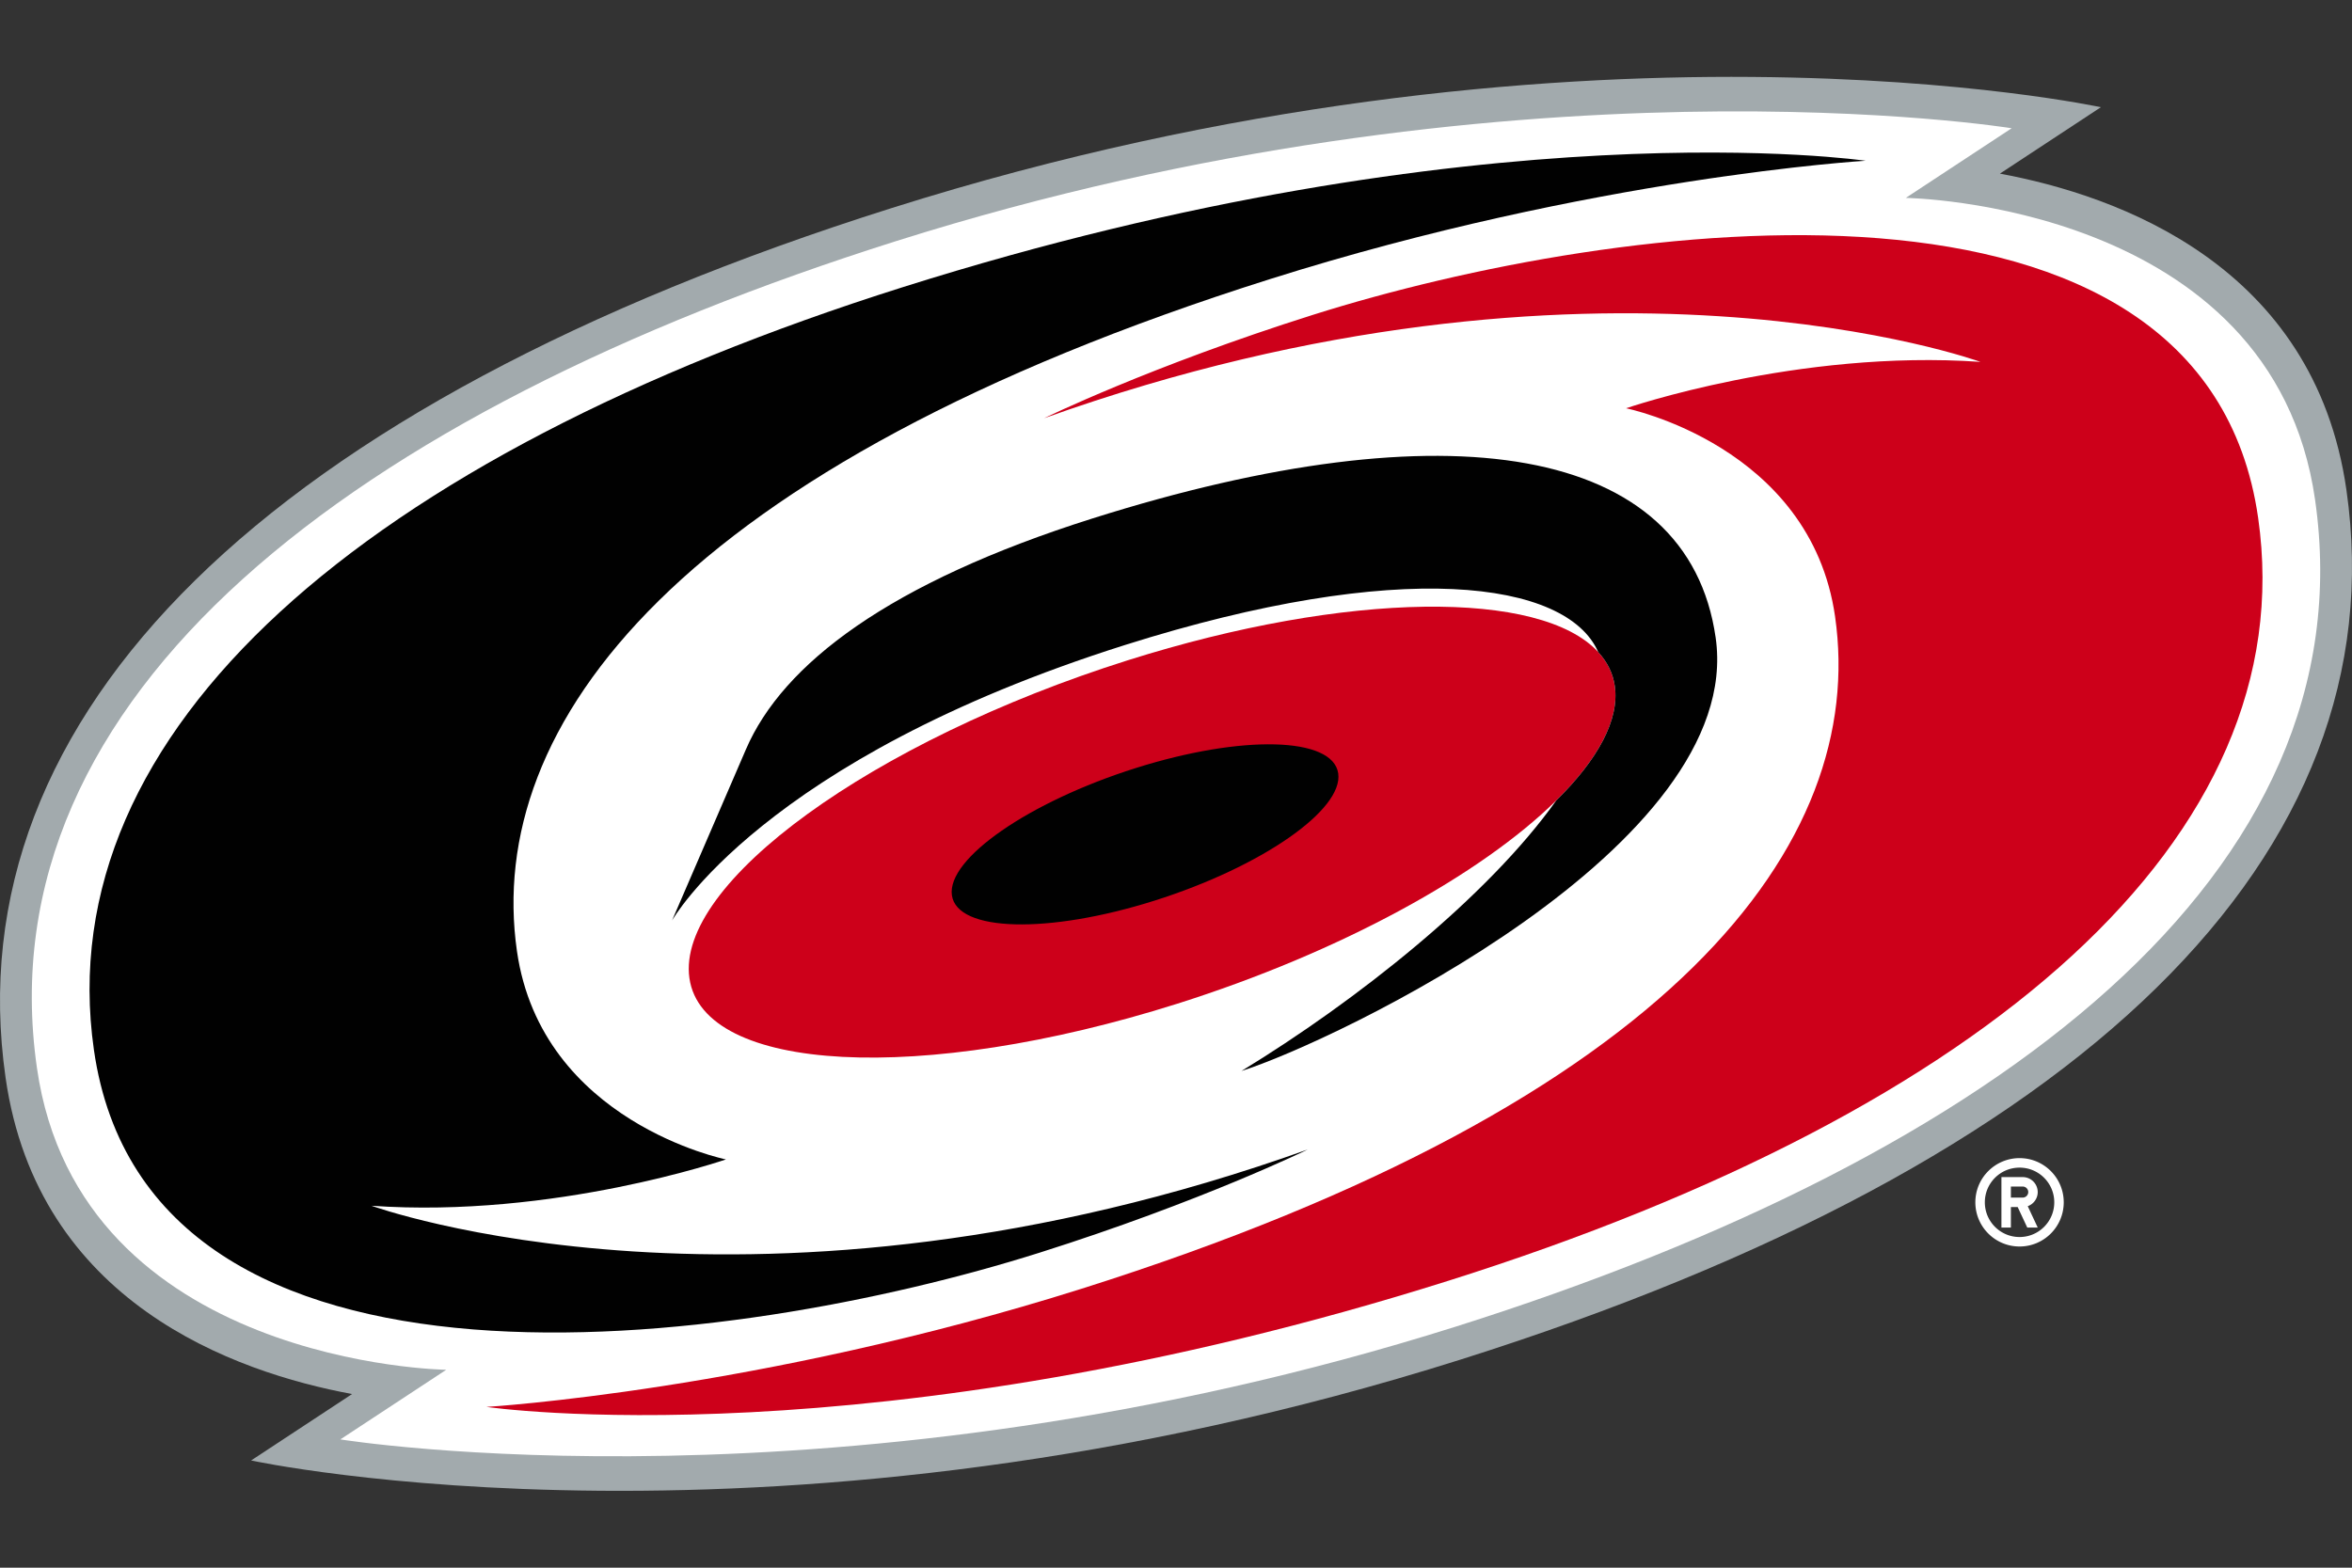
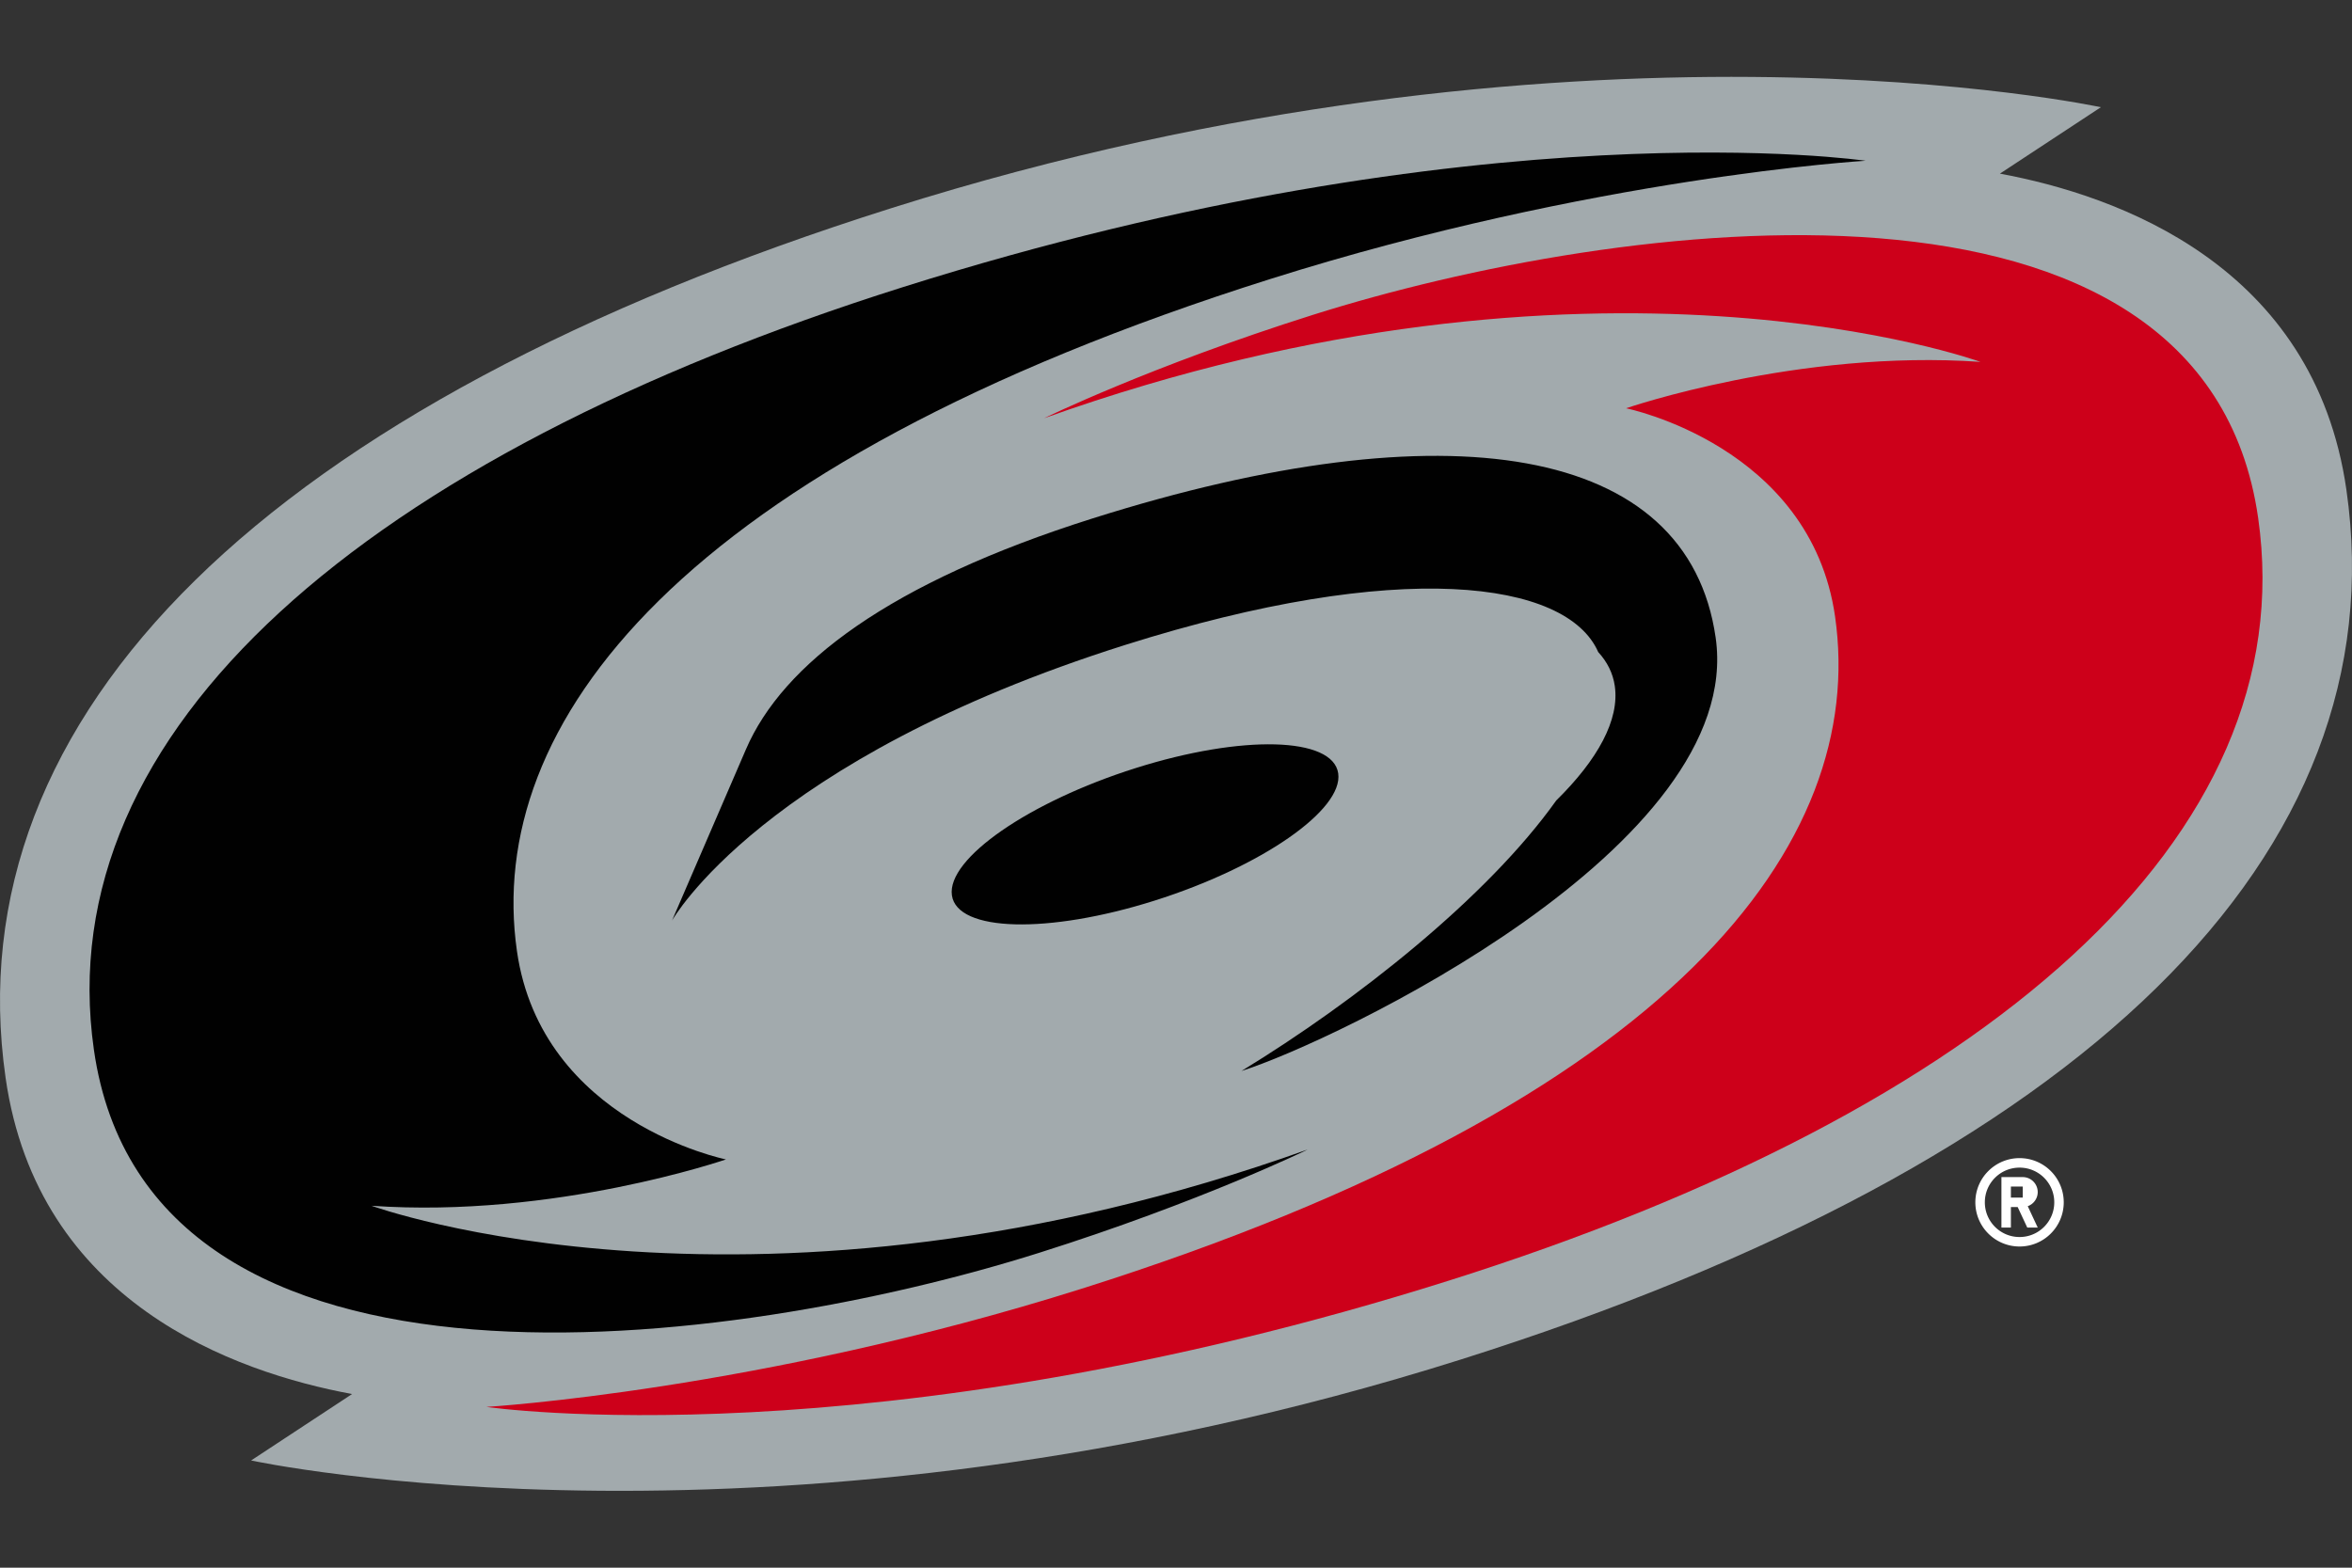
<svg xmlns="http://www.w3.org/2000/svg" viewBox="0 0 960 640">
  <rect x="0" y="0" width="960" height="640" fill="#333333" stroke="none" />
-   <path fill="#fff" d="M824.31 472.799c-9.96 0-18.046 8.073-18.046 18.04 0 9.955 8.086 18.04 18.046 18.04s18.033-8.085 18.033-18.04c0-9.967-8.074-18.04-18.033-18.04m0 32.21c-7.839 0-14.17-6.338-14.17-14.17s6.331-14.16 14.17-14.16c7.828 0 14.167 6.331 14.167 14.16s-6.338 14.17-14.167 14.17m7.412-18.351a6.116 6.116 0 0 0-6.121-6.112h-8.693v20.592h3.864v-8.363h2.773l3.904 8.363h4.273l-4.075-8.72c2.375-.845 4.075-3.114 4.075-5.76m-6.121 2.25h-4.829v-4.505h4.829a2.26 2.26 0 0 1 2.257 2.255 2.26 2.26 0 0 1-2.257 2.25" />
+   <path fill="#fff" d="M824.31 472.799c-9.96 0-18.046 8.073-18.046 18.04 0 9.955 8.086 18.04 18.046 18.04s18.033-8.085 18.033-18.04c0-9.967-8.074-18.04-18.033-18.04m0 32.21c-7.839 0-14.17-6.338-14.17-14.17s6.331-14.16 14.17-14.16c7.828 0 14.167 6.331 14.167 14.16s-6.338 14.17-14.167 14.17m7.412-18.351a6.116 6.116 0 0 0-6.121-6.112h-8.693v20.592h3.864v-8.363h2.773l3.904 8.363h4.273l-4.075-8.72c2.375-.845 4.075-3.114 4.075-5.76m-6.121 2.25h-4.829v-4.505h4.829" />
  <path fill="#a2aaad" d="M957.723 200.002c-13.135-91.67-93.265-120.19-141.435-129.117l41.206-27.111S642.221-2.948 363.774 84.992C109.38 165.334-19.005 291.41 2.28 439.994c13.133 91.678 93.26 120.191 141.427 129.115L102.5 596.226s215.273 46.718 493.732-41.206C850.622 474.673 979 348.602 957.723 200.002Z" />
-   <path fill="#fff" d="M944.932 204.032c-17.361-121.2-167.06-123.24-167.06-123.24l43.215-28.434s-204.39-33.176-455.39 46.094C144.061 168.44-6.728 283.719 15.074 435.96c17.36 121.219 167.06 123.25 167.06 123.25l-43.21 28.417s204.38 33.183 455.388-46.082c221.635-69.999 372.428-185.26 350.619-337.514Z" />
  <g fill="#cd001a">
    <path d="M921.686 211.38c-22.17-154.729-261.928-121.96-385.79-82.847-66.34 20.947-109.737 42.21-109.737 42.21 224.687-80.397 382.195-23.006 382.195-23.006-74.555-5.234-144.651 18.934-144.651 18.934s75.31 15.171 85.312 85.062c13.223 92.274-65.324 197.886-307.423 274.343-131.99 41.668-243.048 48.28-243.048 48.28s156.613 23.045 393.07-51.631c218.825-69.103 348.784-180.623 330.072-311.346" />
-     <path d="M480.293 409.833c67.168-21.215 124.235-52.854 154.906-83.038 16.956-16.692 25.88-32.935 23.902-46.726-.76-5.259-3.099-9.874-6.77-13.87-23.325-25.413-102.006-25.064-192.123 3.391-104.297 32.946-184.358 91.031-178.814 129.755 5.55 38.725 94.599 43.422 198.9 10.487" />
  </g>
  <g fill="#010101">
    <path d="M368.394 117.263C149.56 186.376 19.607 297.898 38.333 428.615 60.49 583.339 300.25 550.586 424.109 511.463c66.341-20.959 109.738-42.216 109.738-42.216-224.692 80.397-382.2 23.003-382.2 23.003 74.56 5.235 144.661-18.923 144.661-18.923s-75.312-15.179-85.314-85.073c-13.216-92.27 65.321-197.882 307.425-274.33 131.99-41.68 243.043-48.294 243.043-48.294s-156.607-23.035-393.068 51.633" />
    <path d="M446.085 211.598c-83.107 26.24-126.581 59.464-141.598 94.277l-30.196 69.953s36.651-65.698 185.011-112.546c111.869-35.333 180.155-26.418 193.03 2.917 3.67 3.996 6.009 8.611 6.769 13.87 1.978 13.791-6.946 30.034-23.902 46.726-28.022 39.41-81.529 81.797-128.475 110.426 37.491-11.837 205.754-91.671 193.547-176.906-11.336-79.091-109.656-94.362-254.186-48.717" />
    <path d="M463.498 313.576c-43.547 13.758-77.107 37.004-74.966 51.943 2.134 14.935 39.162 15.909 82.71 2.156 43.54-13.756 77.104-37.006 74.969-51.947-2.147-14.94-39.181-15.907-82.713-2.152" />
  </g>
</svg>